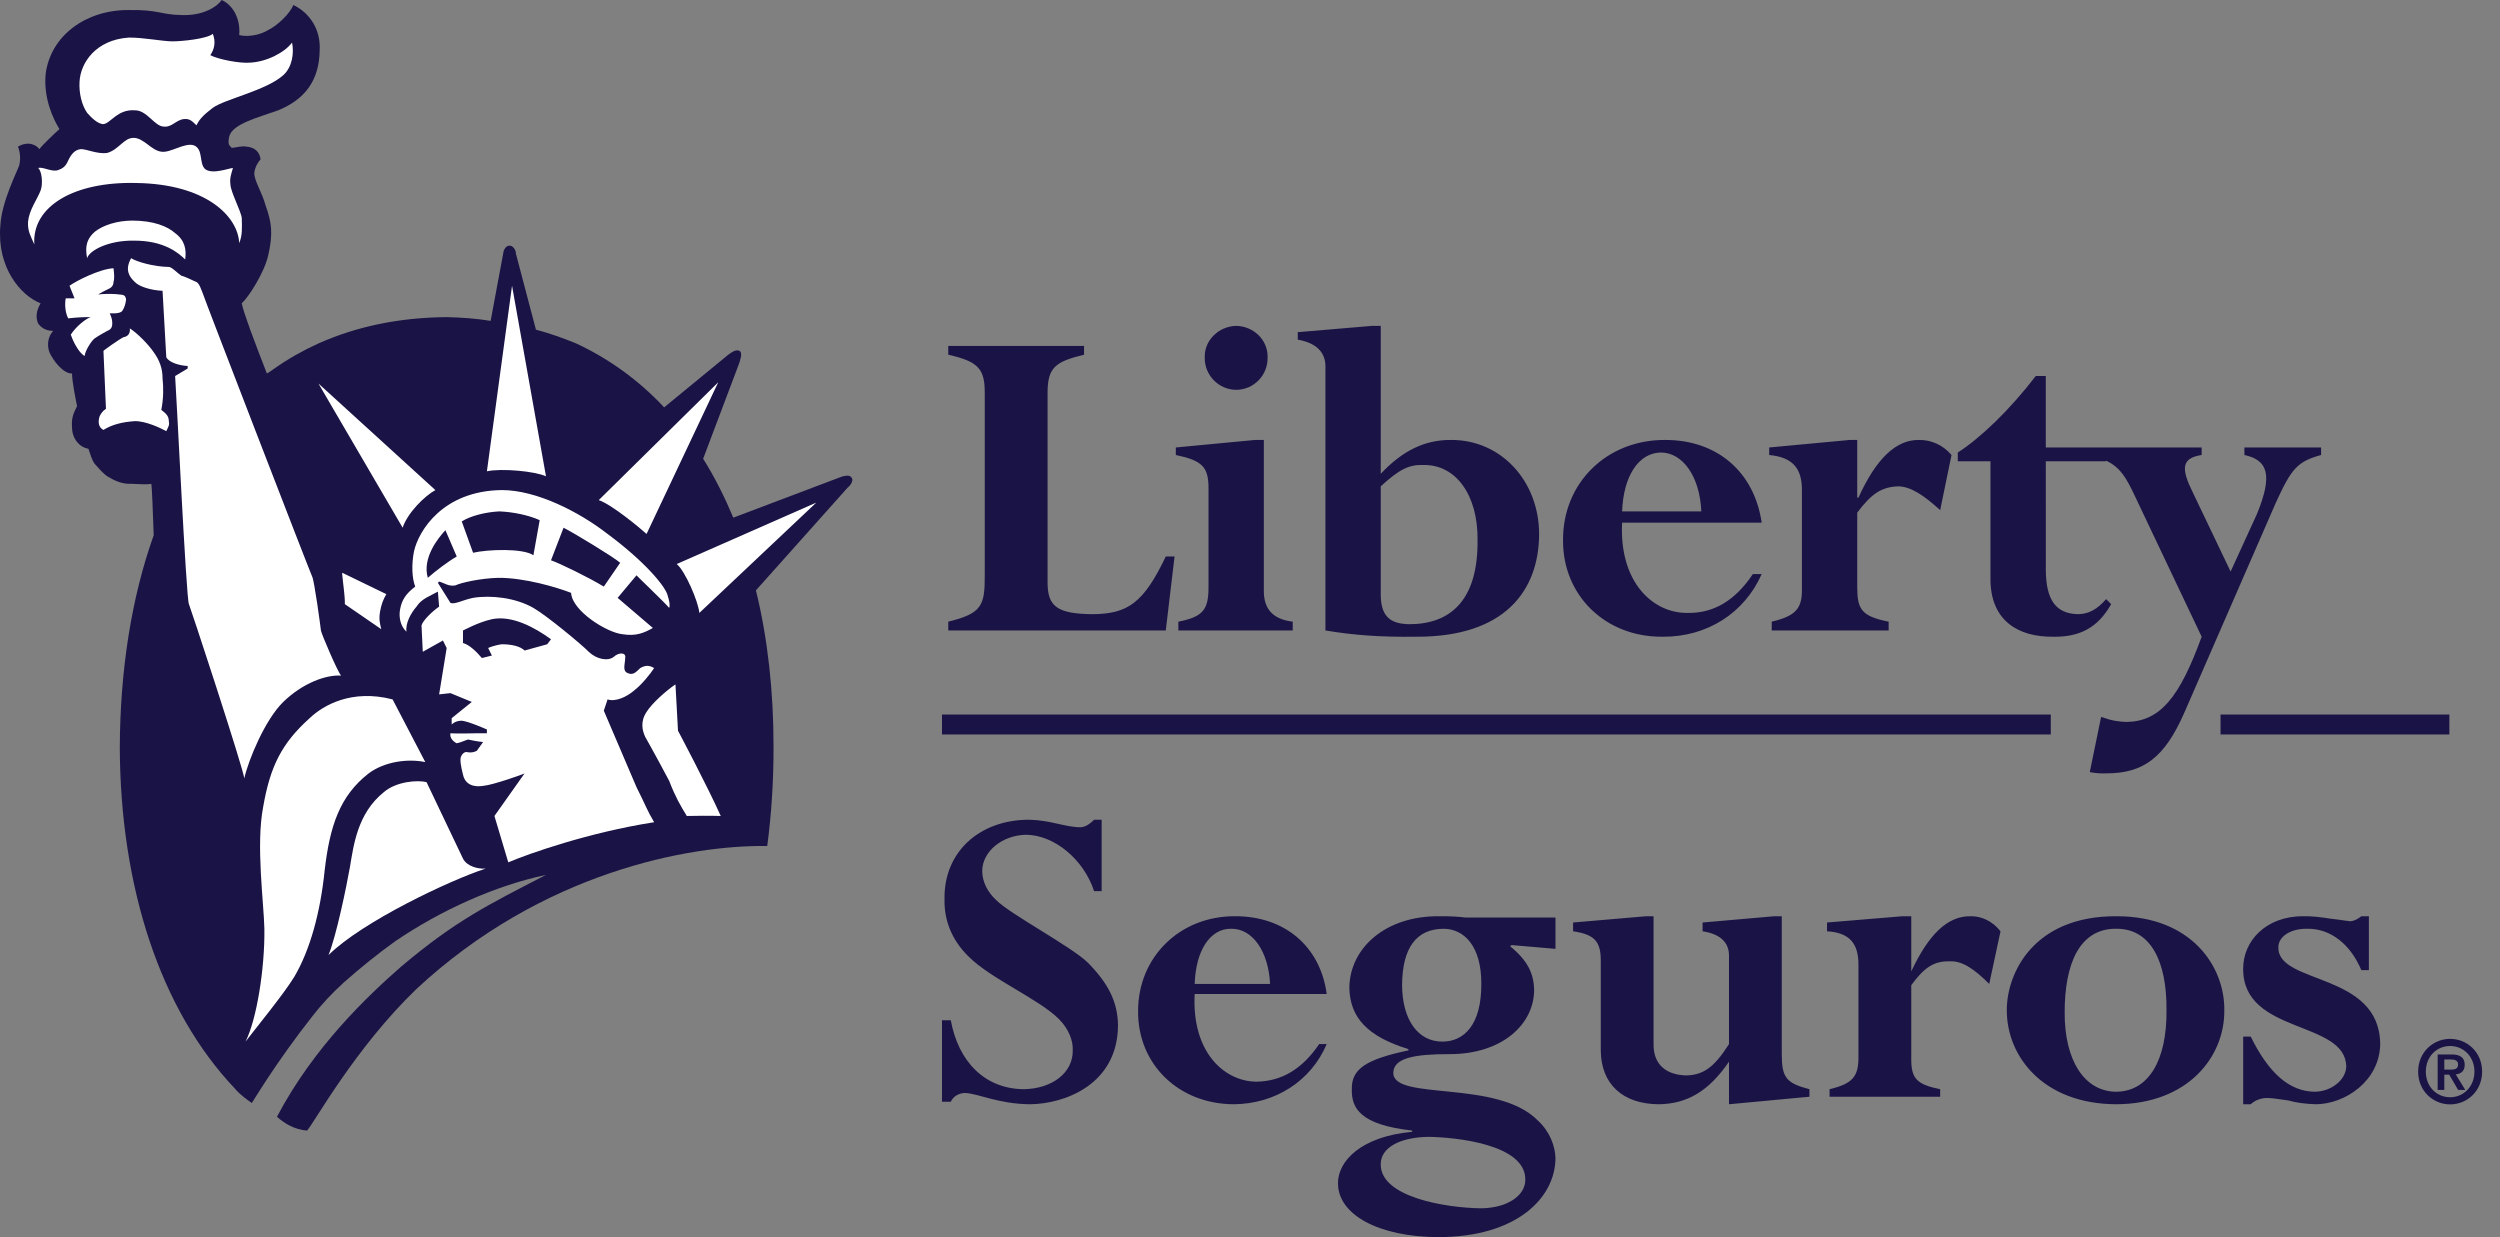
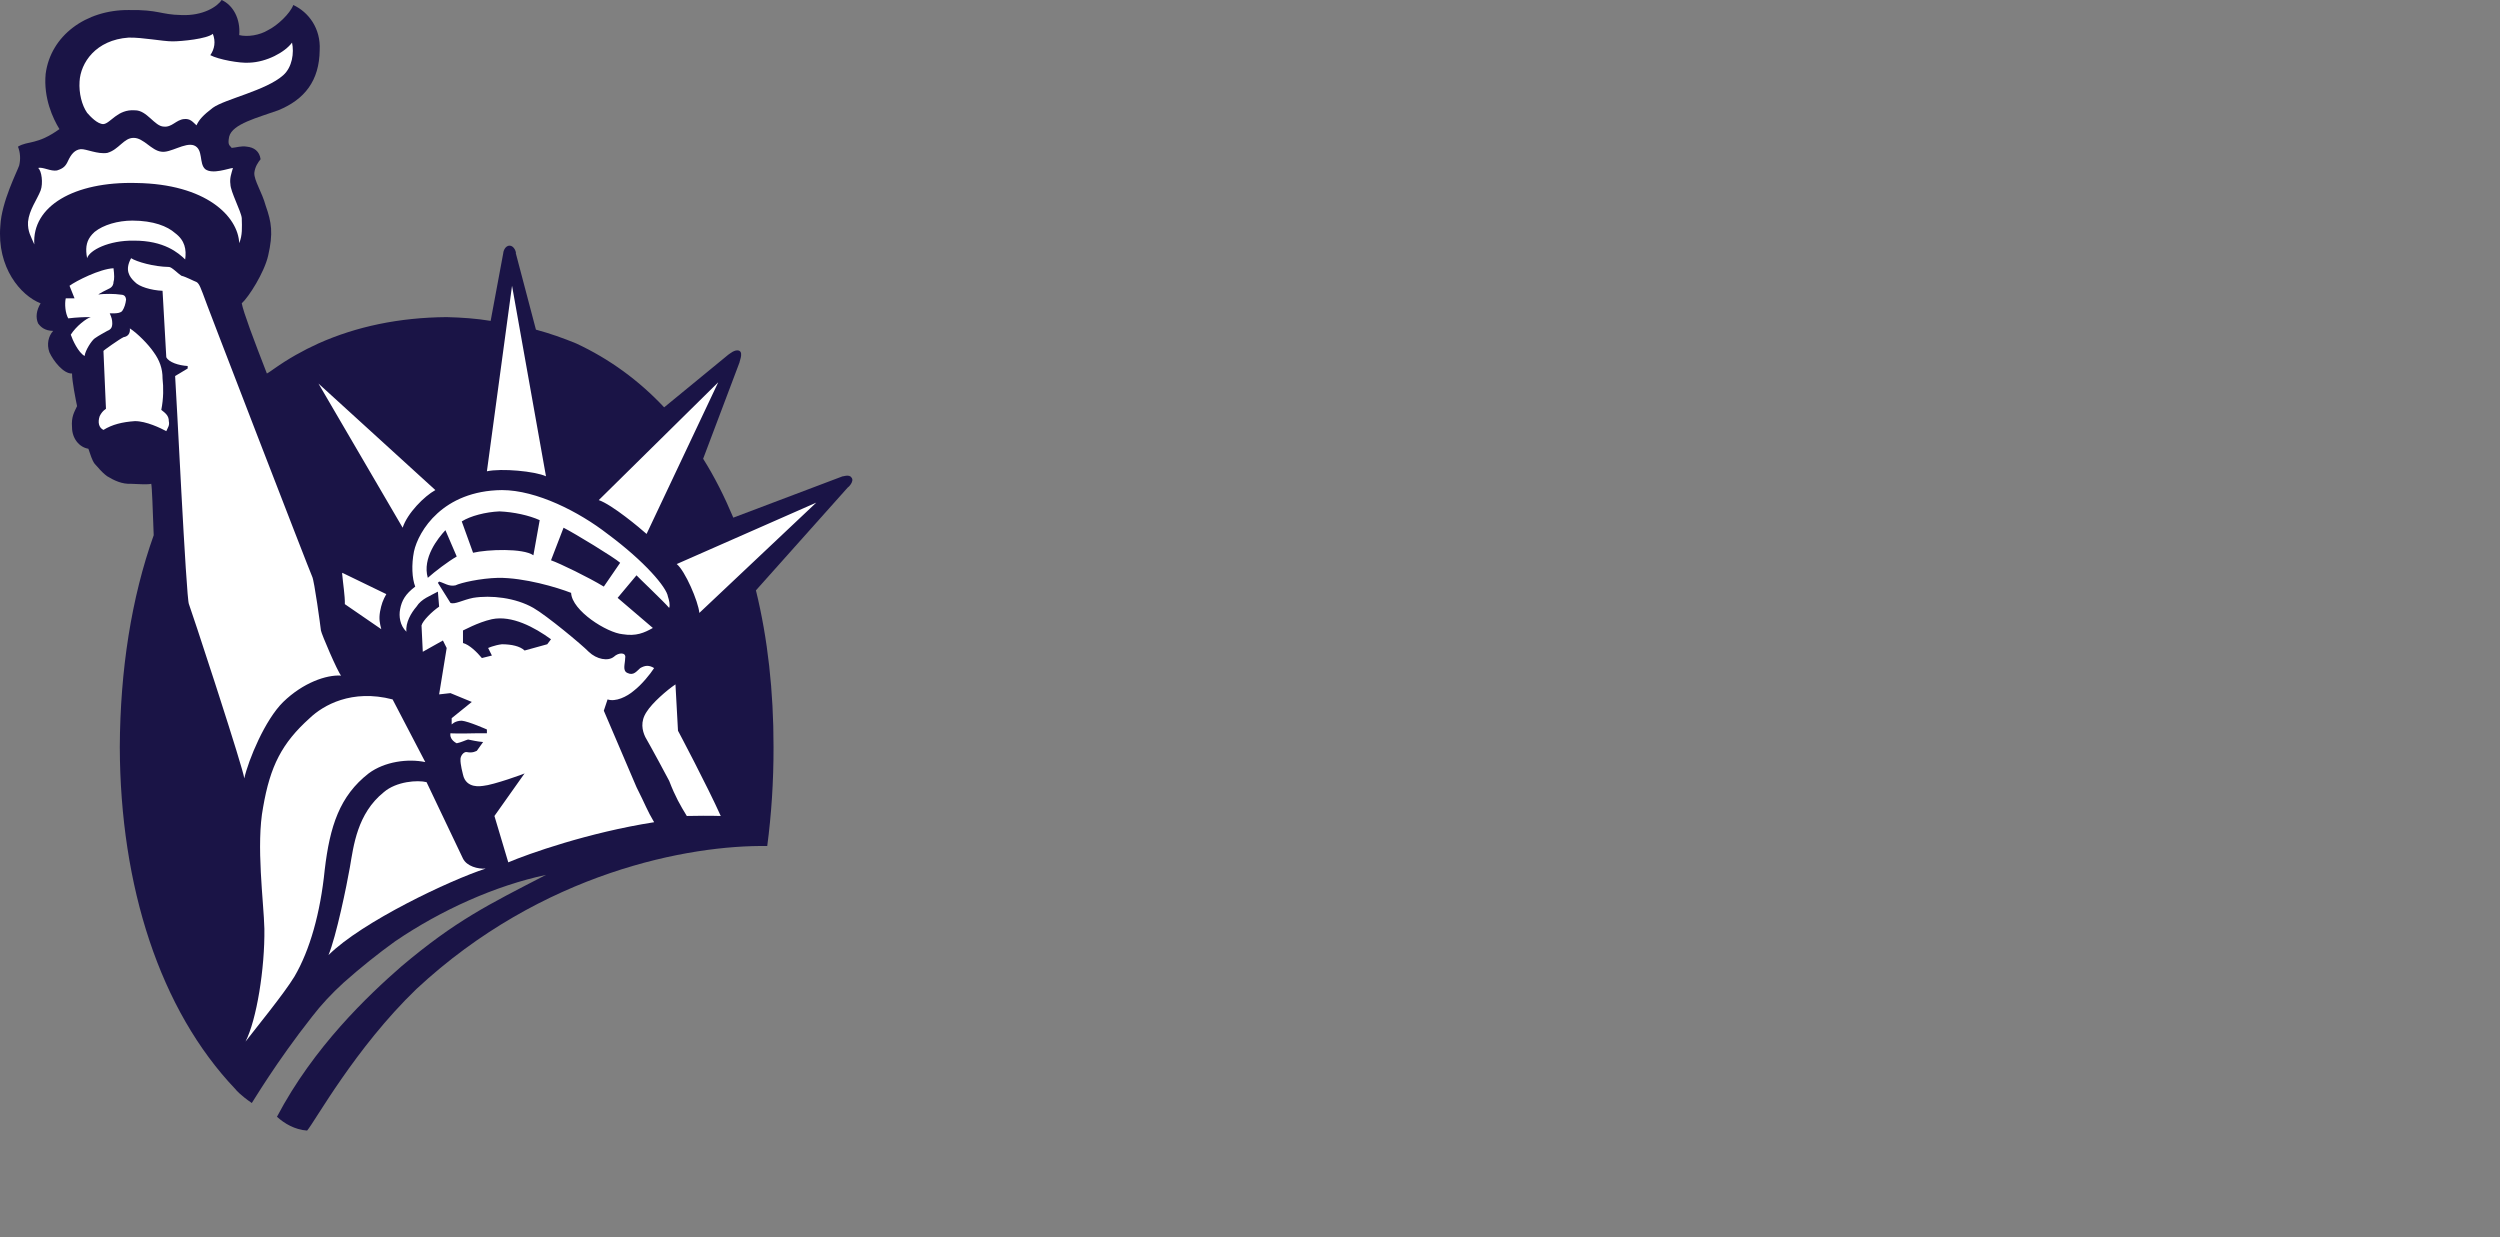
<svg xmlns="http://www.w3.org/2000/svg" width="97px" height="48px" viewBox="0 0 97 48" version="1.1">
  <rect x="0" y="0" width="97" height="48" fill="#808080" stroke="none" />
  <title>Brand/Liberty Seguros/Horizontal - Blue</title>
  <g id="Symbols" stroke="none" stroke-width="1" fill="none" fill-rule="evenodd">
    <g id="UI-Desktop/7.-Footer/Copyrights-Only-SP" transform="translate(-100, -84)">
      <g id="Copyright" transform="translate(0, 73)">
        <g id="Brand/Liberty-Seguros/Horizontal---Blue" transform="translate(100, 11)">
          <rect id="Rectangle" x="0" y="0" width="123" height="48" />
          <g id="Imagotype">
            <g id="Medallion">
-               <path d="M33.037,18.529 C32.949,18.385 32.683,18.501 32.696,18.48 L28.452,20.085 C28.109,19.268 27.731,18.514 27.282,17.799 L28.696,14.054 C28.672,14.075 28.844,13.704 28.696,13.617 C28.526,13.518 28.269,13.766 28.257,13.763 L25.769,15.805 C24.798,14.769 23.655,13.93 22.355,13.325 C21.853,13.119 21.343,12.938 20.794,12.79 L20.013,9.824 C20.037,9.829 19.97,9.533 19.77,9.532 C19.572,9.533 19.518,9.813 19.526,9.824 L19.037,12.45 C18.479,12.358 17.92,12.319 17.331,12.304 C15.478,12.319 13.824,12.671 12.356,13.325 C11.755,13.597 11.172,13.928 10.648,14.298 C10.537,14.373 10.451,14.442 10.355,14.492 C9.846,13.185 9.441,12.107 9.38,11.769 C9.652,11.523 10.252,10.58 10.404,9.921 C10.603,9.053 10.54,8.632 10.307,7.976 C10.17,7.465 9.857,7.005 9.867,6.711 C9.895,6.461 10.018,6.295 10.111,6.177 C10.066,5.86 9.852,5.718 9.575,5.69 C9.364,5.654 9.183,5.722 8.989,5.739 C8.923,5.636 8.819,5.654 8.892,5.301 C9.016,4.806 9.999,4.566 10.794,4.28 C11.821,3.861 12.391,3.13 12.404,1.945 C12.449,1.102 11.973,0.471 11.38,0.194 C11.254,0.53 10.758,0.994 10.404,1.167 C10.073,1.37 9.602,1.441 9.282,1.362 C9.336,0.735 9.046,0.199 8.599,0 C8.438,0.251 7.886,0.62 7.038,0.584 C6.223,0.569 6.17,0.372 4.99,0.389 C3.339,0.379 1.962,1.379 1.771,2.87 C1.684,3.8 2.052,4.6 2.307,5.009 C2.122,5.17 1.636,5.636 1.526,5.787 C1.429,5.636 1.099,5.45 0.697,5.69 C0.787,5.917 0.804,6.17 0.745,6.419 C0.667,6.654 0.06,7.829 0.014,8.754 C-0.127,10.383 0.804,11.469 1.576,11.769 C1.412,12.039 1.376,12.315 1.478,12.547 C1.578,12.688 1.739,12.834 2.063,12.839 C1.878,13.04 1.806,13.353 1.916,13.666 C2.069,14.006 2.466,14.508 2.795,14.492 C2.796,14.8 2.935,15.49 2.99,15.757 C2.883,15.992 2.761,16.161 2.795,16.584 C2.796,17.007 3.073,17.355 3.429,17.411 C3.506,17.632 3.571,17.859 3.672,17.994 C3.812,18.136 3.92,18.304 4.161,18.48 C4.44,18.648 4.735,18.788 5.087,18.772 C5.427,18.788 5.732,18.805 5.868,18.772 C5.895,18.851 5.928,19.766 5.964,20.766 C5.098,23.195 4.663,25.995 4.648,28.985 C4.664,34.387 6.204,39.185 9.136,42.261 C9.145,42.277 9.314,42.484 9.77,42.797 C9.786,42.789 10.707,41.221 12.112,39.441 C12.461,38.987 12.869,38.549 13.331,38.128 C14.004,37.53 14.672,36.998 15.331,36.523 C17.132,35.299 19.226,34.363 21.184,33.946 C18.942,35.104 17.684,35.716 15.574,37.496 C14.276,38.629 12.171,40.622 10.746,43.331 C11.032,43.59 11.436,43.833 11.916,43.866 C12.215,43.525 13.78,40.664 16.16,38.371 C21.041,33.829 26.765,32.779 29.769,32.826 C29.93,31.607 30.016,30.325 30.013,28.985 C30.016,26.832 29.789,24.773 29.33,22.906 L32.89,18.918 C32.915,18.914 33.162,18.668 33.037,18.529" id="Path" fill="#1A1446" />
+               <path d="M33.037,18.529 C32.949,18.385 32.683,18.501 32.696,18.48 L28.452,20.085 C28.109,19.268 27.731,18.514 27.282,17.799 L28.696,14.054 C28.672,14.075 28.844,13.704 28.696,13.617 C28.526,13.518 28.269,13.766 28.257,13.763 L25.769,15.805 C24.798,14.769 23.655,13.93 22.355,13.325 C21.853,13.119 21.343,12.938 20.794,12.79 L20.013,9.824 C20.037,9.829 19.97,9.533 19.77,9.532 C19.572,9.533 19.518,9.813 19.526,9.824 L19.037,12.45 C18.479,12.358 17.92,12.319 17.331,12.304 C15.478,12.319 13.824,12.671 12.356,13.325 C11.755,13.597 11.172,13.928 10.648,14.298 C10.537,14.373 10.451,14.442 10.355,14.492 C9.846,13.185 9.441,12.107 9.38,11.769 C9.652,11.523 10.252,10.58 10.404,9.921 C10.603,9.053 10.54,8.632 10.307,7.976 C10.17,7.465 9.857,7.005 9.867,6.711 C9.895,6.461 10.018,6.295 10.111,6.177 C10.066,5.86 9.852,5.718 9.575,5.69 C9.364,5.654 9.183,5.722 8.989,5.739 C8.923,5.636 8.819,5.654 8.892,5.301 C9.016,4.806 9.999,4.566 10.794,4.28 C11.821,3.861 12.391,3.13 12.404,1.945 C12.449,1.102 11.973,0.471 11.38,0.194 C11.254,0.53 10.758,0.994 10.404,1.167 C10.073,1.37 9.602,1.441 9.282,1.362 C9.336,0.735 9.046,0.199 8.599,0 C8.438,0.251 7.886,0.62 7.038,0.584 C6.223,0.569 6.17,0.372 4.99,0.389 C3.339,0.379 1.962,1.379 1.771,2.87 C1.684,3.8 2.052,4.6 2.307,5.009 C1.429,5.636 1.099,5.45 0.697,5.69 C0.787,5.917 0.804,6.17 0.745,6.419 C0.667,6.654 0.06,7.829 0.014,8.754 C-0.127,10.383 0.804,11.469 1.576,11.769 C1.412,12.039 1.376,12.315 1.478,12.547 C1.578,12.688 1.739,12.834 2.063,12.839 C1.878,13.04 1.806,13.353 1.916,13.666 C2.069,14.006 2.466,14.508 2.795,14.492 C2.796,14.8 2.935,15.49 2.99,15.757 C2.883,15.992 2.761,16.161 2.795,16.584 C2.796,17.007 3.073,17.355 3.429,17.411 C3.506,17.632 3.571,17.859 3.672,17.994 C3.812,18.136 3.92,18.304 4.161,18.48 C4.44,18.648 4.735,18.788 5.087,18.772 C5.427,18.788 5.732,18.805 5.868,18.772 C5.895,18.851 5.928,19.766 5.964,20.766 C5.098,23.195 4.663,25.995 4.648,28.985 C4.664,34.387 6.204,39.185 9.136,42.261 C9.145,42.277 9.314,42.484 9.77,42.797 C9.786,42.789 10.707,41.221 12.112,39.441 C12.461,38.987 12.869,38.549 13.331,38.128 C14.004,37.53 14.672,36.998 15.331,36.523 C17.132,35.299 19.226,34.363 21.184,33.946 C18.942,35.104 17.684,35.716 15.574,37.496 C14.276,38.629 12.171,40.622 10.746,43.331 C11.032,43.59 11.436,43.833 11.916,43.866 C12.215,43.525 13.78,40.664 16.16,38.371 C21.041,33.829 26.765,32.779 29.769,32.826 C29.93,31.607 30.016,30.325 30.013,28.985 C30.016,26.832 29.789,24.773 29.33,22.906 L32.89,18.918 C32.915,18.914 33.162,18.668 33.037,18.529" id="Path" fill="#1A1446" />
              <path d="M15.233,27.137 L16.501,29.569 C15.83,29.428 14.924,29.546 14.306,30.006 C13.181,30.88 12.798,32.053 12.599,33.751 C12.43,35.424 12.024,36.864 11.428,37.884 C11.025,38.552 9.926,39.892 9.526,40.414 C9.957,39.572 10.279,37.572 10.258,36.036 C10.235,35.011 9.928,32.784 10.209,31.319 C10.484,29.726 10.935,28.836 12.014,27.866 C12.54,27.363 13.649,26.726 15.233,27.137 Z M16.55,30.347 L17.964,33.314 C18.115,33.613 18.541,33.722 18.843,33.702 C17.468,34.145 14.043,35.766 12.745,37.058 C13.046,36.335 13.456,34.341 13.575,33.654 C13.719,32.818 13.857,31.569 14.892,30.736 C15.382,30.314 16.208,30.26 16.55,30.347 Z M19.476,19.015 C20.819,19.017 22.464,19.855 23.574,20.717 C25.023,21.791 25.867,22.793 25.916,23.149 C25.958,23.271 26.008,23.473 25.964,23.587 C25.802,23.386 24.685,22.325 24.696,22.322 L23.964,23.197 L25.331,24.365 C24.997,24.553 24.684,24.694 24.159,24.608 C23.551,24.553 22.192,23.698 22.159,23.003 C21.612,22.79 20.349,22.412 19.33,22.42 C18.633,22.438 17.881,22.61 17.672,22.712 C17.414,22.766 17.242,22.62 17.038,22.565 L16.99,22.614 L17.477,23.392 C17.648,23.463 17.939,23.282 18.355,23.197 C19.051,23.084 20.002,23.189 20.696,23.587 C21.206,23.878 22.58,25.017 22.842,25.289 C23.152,25.586 23.594,25.664 23.818,25.483 C24.01,25.303 24.305,25.307 24.257,25.532 C24.253,25.772 24.139,26.029 24.354,26.115 C24.589,26.227 24.711,26.029 24.842,25.921 C25.023,25.818 25.177,25.795 25.38,25.921 C25.23,26.156 24.892,26.57 24.598,26.796 C24.321,27.036 23.88,27.243 23.574,27.137 L23.428,27.575 L24.696,30.541 C25.051,31.242 25.097,31.425 25.38,31.902 C22.831,32.301 20.489,33.131 19.721,33.459 L19.184,31.66 L20.355,30.006 C20.373,30.015 19.138,30.459 18.745,30.492 C18.682,30.499 18.085,30.616 17.964,30.055 C17.957,30.033 17.857,29.645 17.867,29.471 C17.857,29.34 17.986,29.159 18.111,29.18 C18.351,29.232 18.48,29.134 18.501,29.131 L18.745,28.79 C18.521,28.776 18.281,28.714 18.16,28.693 C18.075,28.714 17.886,28.807 17.721,28.839 C17.602,28.782 17.44,28.642 17.477,28.45 C17.483,28.455 17.618,28.458 17.794,28.459 L18.021,28.459 C18.218,28.458 18.423,28.455 18.55,28.45 L18.892,28.45 L18.892,28.304 C18.894,28.305 18.185,27.989 17.916,27.963 C17.637,27.964 17.518,28.124 17.525,28.109 L17.525,27.866 L18.306,27.235 L17.477,26.893 L17.038,26.942 L17.331,25.143 L17.185,24.851 L16.404,25.289 L16.355,24.267 C16.399,24.085 16.765,23.723 17.038,23.538 L16.99,22.955 C16.697,23.12 16.351,23.231 16.16,23.538 C15.956,23.772 15.727,24.162 15.77,24.511 C15.519,24.275 15.469,23.91 15.525,23.635 C15.588,23.301 15.727,23.05 16.111,22.76 C15.986,22.446 15.961,21.911 16.062,21.398 C16.237,20.601 17.181,19.038 19.476,19.015 Z M26.208,26.554 L26.306,28.353 C26.3,28.336 27.457,30.523 27.965,31.66 C27.489,31.644 27.039,31.654 26.648,31.66 C26.393,31.242 26.204,30.919 25.964,30.297 C25.962,30.279 25.195,28.865 25.037,28.596 C24.919,28.347 24.836,28 25.087,27.623 C25.302,27.275 25.88,26.773 26.208,26.554 Z M5.087,10.018 C5.305,10.158 5.963,10.348 6.55,10.358 C6.655,10.348 6.909,10.619 7.038,10.699 C7.22,10.742 7.497,10.895 7.624,10.942 C7.746,11.004 7.819,11.28 7.867,11.38 C7.888,11.487 12.056,22.274 12.112,22.371 C12.195,22.516 12.438,24.327 12.452,24.462 C12.473,24.603 13.095,26.052 13.233,26.213 C12.663,26.175 11.755,26.492 10.99,27.235 C10.284,27.925 9.64,29.481 9.478,30.201 C9.461,30.02 8.997,28.539 8.504,27.008 L8.33,26.468 C7.836,24.944 7.364,23.517 7.331,23.441 C7.226,23.292 6.828,14.903 6.795,14.59 L7.282,14.298 L7.282,14.201 C6.933,14.18 6.552,14.059 6.452,13.86 L6.307,11.283 C5.859,11.263 5.396,11.121 5.233,10.942 C5.007,10.733 4.838,10.468 5.087,10.018 Z M21.379,24.803 C20.738,24.338 19.86,23.864 19.086,24.025 C18.531,24.148 17.961,24.474 17.964,24.462 L17.964,24.949 C18.219,25.017 18.505,25.303 18.697,25.532 L19.086,25.435 L18.94,25.143 C18.921,25.148 19.176,25.033 19.476,24.997 C19.846,25 20.175,25.069 20.355,25.24 L21.233,24.997 Z M13.282,22.225 L14.989,23.052 C14.857,23.288 14.802,23.434 14.745,23.733 C14.697,24.021 14.736,24.183 14.794,24.413 L13.38,23.441 C13.39,23.137 13.304,22.604 13.282,22.322 C13.279,22.294 13.269,22.246 13.282,22.225 Z M31.671,19.502 L27.135,23.781 C27.094,23.335 26.58,22.144 26.257,21.885 L31.671,19.502 Z M21.866,20.475 L21.379,21.739 C21.724,21.86 22.841,22.403 23.428,22.76 L24.062,21.836 C23.828,21.625 22.297,20.695 21.866,20.475 Z M17.282,20.571 C16.999,20.875 16.375,21.648 16.599,22.42 C16.869,22.177 17.39,21.782 17.721,21.592 Z M19.379,19.842 C18.843,19.865 18.247,20.02 17.916,20.231 L18.355,21.447 C18.921,21.315 20.297,21.264 20.696,21.545 L20.94,20.182 C20.53,19.996 19.933,19.865 19.379,19.842 Z M27.867,14.833 L25.087,20.717 C24.836,20.492 23.749,19.581 23.232,19.404 L27.867,14.833 Z M12.356,14.881 L16.892,19.015 C16.464,19.25 15.804,19.913 15.623,20.475 L12.356,14.881 Z M19.867,11.088 L21.184,18.48 C20.754,18.282 19.46,18.163 18.892,18.286 L19.867,11.088 Z M5.038,12.741 C5.34,12.938 5.757,13.362 5.964,13.666 C6.188,13.973 6.31,14.3 6.307,14.687 C6.345,15.025 6.348,15.456 6.258,15.903 C6.417,16.027 6.552,16.13 6.55,16.34 C6.586,16.511 6.517,16.578 6.452,16.729 C6.24,16.613 5.669,16.336 5.233,16.34 C4.752,16.373 4.358,16.467 4.014,16.681 C3.835,16.595 3.786,16.388 3.868,16.146 C3.986,15.905 4.129,15.871 4.111,15.854 L4.014,13.617 C3.997,13.609 4.635,13.157 4.794,13.082 C4.98,13.054 5.059,12.919 5.038,12.741 Z M4.404,10.408 C4.437,10.653 4.44,10.848 4.404,10.942 C4.406,11.021 4.37,11.125 4.258,11.186 C4.163,11.228 3.814,11.407 3.819,11.428 C4.039,11.389 4.492,11.401 4.648,11.428 C4.803,11.434 4.873,11.469 4.892,11.623 C4.873,11.78 4.831,11.936 4.745,12.061 C4.687,12.139 4.553,12.155 4.428,12.158 L4.258,12.158 C4.333,12.328 4.354,12.402 4.356,12.547 C4.354,12.712 4.302,12.782 4.161,12.839 C4.025,12.919 3.852,13.004 3.672,13.131 C3.558,13.214 3.31,13.587 3.283,13.812 C3.039,13.679 2.815,13.193 2.746,12.985 C2.952,12.66 3.35,12.349 3.526,12.304 C3.314,12.298 2.952,12.315 2.648,12.353 C2.535,12.16 2.502,11.796 2.551,11.575 L2.892,11.575 L2.697,11.088 C2.952,10.9 3.869,10.434 4.404,10.408 Z M5.136,8.559 C5.956,8.561 6.497,8.78 6.795,9.045 C7.175,9.329 7.238,9.679 7.185,10.067 C6.927,9.817 6.369,9.329 5.185,9.337 C4.222,9.323 3.471,9.709 3.38,10.018 L3.38,10.017 L3.358,9.879 C3.319,9.565 3.37,9.321 3.575,9.093 L3.672,8.997 C4.015,8.722 4.571,8.561 5.136,8.559 Z M5.185,5.35 C5.566,5.344 5.877,5.842 6.258,5.885 C6.604,5.947 7.175,5.514 7.526,5.641 C7.902,5.792 7.71,6.346 7.965,6.565 C8.248,6.775 8.854,6.534 9.038,6.517 C8.975,6.741 8.906,6.913 8.94,7.149 C8.941,7.431 9.359,8.208 9.38,8.462 C9.39,8.829 9.409,9.122 9.282,9.435 C9.235,8.397 8,7.138 5.282,7.1 C2.876,7.04 1.237,8 1.331,9.483 C1.203,9.175 1.069,8.99 1.087,8.607 C1.134,8.139 1.431,7.759 1.576,7.392 C1.679,7.111 1.618,6.62 1.478,6.517 C1.653,6.465 1.97,6.658 2.209,6.614 C2.466,6.534 2.551,6.441 2.648,6.225 C2.758,5.992 2.9,5.808 3.136,5.787 C3.348,5.776 3.785,5.992 4.161,5.933 C4.613,5.808 4.803,5.344 5.185,5.35 Z M8.258,1.313 C8.375,1.614 8.326,1.901 8.16,2.14 C8.472,2.308 9.305,2.461 9.673,2.432 C10.343,2.409 11.052,2.031 11.331,1.653 C11.416,2.048 11.34,2.607 10.99,2.918 C10.326,3.513 8.733,3.841 8.258,4.182 C7.879,4.472 7.73,4.636 7.624,4.863 C7.469,4.722 7.381,4.594 7.136,4.62 C6.828,4.652 6.673,4.946 6.356,4.912 C5.997,4.906 5.703,4.272 5.233,4.28 C4.561,4.228 4.285,4.79 4.014,4.815 C3.783,4.82 3.502,4.517 3.38,4.377 C3.176,4.084 3.057,3.617 3.087,3.161 C3.125,2.444 3.71,1.548 4.99,1.459 C5.55,1.449 6.293,1.604 6.697,1.605 C7.054,1.604 8.028,1.509 8.258,1.313 Z" fill="#FFFFFF" />
            </g>
-             <path d="M55.817,35.55 C56.224,35.54 56.71,35.576 56.841,35.599 L60.353,35.599 L60.353,36.815 L58.646,36.669 L58.597,36.718 C59.263,37.261 59.514,37.763 59.524,38.42 C59.514,39.752 58.274,40.899 56.256,40.9 C54.894,40.899 54.067,41.042 54.06,41.63 C54.067,42.727 58.094,41.867 59.67,43.477 C60.143,43.911 60.341,44.484 60.353,44.936 C60.341,46.492 58.831,47.997 55.817,48 C53.51,47.997 51.91,47.137 51.914,45.909 C51.91,45.04 52.827,44.09 54.792,43.915 L54.792,43.866 C52.755,43.642 52.431,42.978 52.451,42.261 C52.431,41.455 53.043,41.096 54.646,40.754 L54.646,40.705 C53.06,40.218 52.377,39.483 52.354,38.323 C52.377,36.758 53.78,35.54 55.817,35.55 Z M55.426,44.11 C54.3,44.125 53.564,44.538 53.573,45.18 C53.564,46.456 56.116,46.868 57.475,46.882 C58.471,46.868 59.19,46.401 59.182,45.764 C59.19,44.395 56.476,44.125 55.426,44.11 Z M95.065,40.308 C95.722,40.308 96.306,40.821 96.306,41.579 C96.306,42.337 95.722,42.85 95.065,42.85 C94.411,42.85 93.824,42.337 93.824,41.579 C93.824,40.821 94.411,40.308 95.065,40.308 Z M82.108,35.55 C85.032,35.54 86.326,37.511 86.303,39.197 C86.326,40.971 84.923,42.835 82.108,42.845 C79.278,42.835 77.858,40.989 77.864,39.197 C77.858,37.78 78.883,35.54 82.108,35.55 Z M64.158,35.55 L64.158,40.511 C64.15,41.329 64.671,41.706 65.426,41.727 C66.092,41.706 66.505,41.419 67.085,40.511 L67.085,37.106 C67.098,36.562 66.739,36.238 66.06,36.134 L66.06,35.793 L68.841,35.55 L69.133,35.55 L69.133,40.9 C69.13,41.813 69.31,42.028 70.206,42.261 L70.206,42.553 L67.085,42.845 L67.085,41.192 C66.307,42.333 65.462,42.835 64.353,42.845 C62.963,42.835 62.118,42.064 62.11,40.754 L62.11,37.301 C62.118,36.525 61.867,36.257 61.036,36.134 L61.036,35.793 L63.865,35.55 L64.158,35.55 Z M91.912,35.55 L91.912,37.642 L91.62,37.642 C91.196,36.633 90.423,36.024 89.522,36.036 C88.894,36.024 88.391,36.329 88.4,36.766 C88.391,38.21 92.328,37.709 92.352,40.511 C92.328,41.956 90.98,42.835 89.863,42.845 C89.451,42.835 89.073,42.781 88.791,42.699 C88.445,42.656 88.193,42.602 87.962,42.602 C87.726,42.602 87.492,42.692 87.328,42.845 L87.035,42.845 L87.035,40.219 L87.328,40.219 C88.031,41.651 88.84,42.351 89.816,42.359 C90.458,42.351 91.015,41.903 91.034,41.386 C91.015,39.573 87.025,40.146 87.035,37.593 C87.025,36.525 87.906,35.54 89.376,35.55 C89.704,35.54 90.099,35.593 90.449,35.648 C90.782,35.683 91.07,35.737 91.181,35.745 C91.358,35.737 91.52,35.63 91.62,35.55 L91.912,35.55 Z M47.914,35.55 C49.845,35.54 51.23,36.723 51.476,38.566 L46.354,38.566 C46.232,40.809 47.49,41.956 48.744,41.969 C49.738,41.956 50.528,41.473 51.184,40.511 L51.476,40.511 C50.87,41.939 49.485,42.835 47.866,42.845 C45.728,42.835 44.147,41.293 44.158,39.246 C44.147,37.135 45.782,35.54 47.914,35.55 Z M42.744,31.805 L42.744,34.577 L42.451,34.577 C42.052,33.353 40.919,32.404 39.818,32.389 C38.888,32.404 38.115,33.03 38.11,33.8 C38.115,34.213 38.313,34.608 38.647,34.918 C39.158,35.45 41.567,36.723 42.208,37.35 C43.005,38.157 43.365,38.874 43.379,39.781 C43.365,42.1 41.279,42.835 39.963,42.845 C38.726,42.835 37.953,42.422 37.427,42.407 C37.18,42.422 36.982,42.548 36.891,42.748 L36.549,42.748 L36.549,39.587 L36.891,39.587 C37.18,41.168 38.187,42.244 39.72,42.261 C40.83,42.244 41.639,41.616 41.622,40.754 C41.639,40.415 41.495,39.949 41.085,39.538 C40.29,38.749 38.439,37.978 37.573,37.106 C36.929,36.472 36.623,35.701 36.647,34.869 C36.623,33.066 37.989,31.812 39.915,31.805 C40.326,31.812 40.686,31.883 40.989,31.951 C41.333,32.027 41.639,32.098 41.915,32.097 C42.07,32.098 42.25,32.008 42.451,31.805 L42.744,31.805 Z M95.065,40.585 C94.541,40.585 94.122,40.996 94.122,41.579 C94.122,42.162 94.541,42.573 95.065,42.573 C95.583,42.573 96.008,42.162 96.008,41.579 C96.008,40.996 95.583,40.585 95.065,40.585 Z M74.157,35.55 L74.157,37.69 C74.847,36.221 75.583,35.54 76.45,35.55 C76.879,35.54 77.309,35.737 77.62,36.134 L77.182,38.177 C76.591,37.583 76.123,37.278 75.669,37.301 C75.045,37.278 74.666,37.53 74.157,38.225 L74.157,41.128 C74.166,41.84 74.361,42.075 75.279,42.261 L75.279,42.553 L70.987,42.553 L70.987,42.261 C71.879,42.047 72.114,41.778 72.108,40.997 L72.108,37.447 C72.114,36.579 71.737,36.185 70.889,36.134 L70.889,35.793 L73.816,35.55 L74.157,35.55 Z M82.108,36.036 C80.681,36.024 80.105,37.404 80.109,39.295 C80.105,41.15 80.878,42.351 82.108,42.359 C83.359,42.351 84.078,41.15 84.06,39.197 C84.078,37.278 83.432,36.024 82.108,36.036 Z M95.109,40.912 C95.448,40.912 95.631,41.025 95.631,41.316 C95.631,41.565 95.474,41.668 95.283,41.687 L95.654,42.29 L95.376,42.29 L95.029,41.697 L94.839,41.697 L94.839,42.29 L94.581,42.29 L94.581,40.912 L95.109,40.912 Z M95.083,41.107 L94.839,41.107 L94.839,41.501 L95.08,41.501 C95.241,41.501 95.374,41.481 95.374,41.296 C95.374,41.134 95.217,41.107 95.083,41.107 Z M56.012,36.036 C54.966,36.042 54.41,36.758 54.401,38.225 C54.41,39.573 55.019,40.415 55.963,40.414 C56.8,40.415 57.482,39.769 57.475,38.177 C57.482,36.723 56.818,36.042 56.012,36.036 Z M47.768,36.036 C46.951,36.024 46.394,36.884 46.354,38.177 L49.28,38.177 C49.216,36.92 48.605,36.024 47.768,36.036 Z M79.377,14.59 L79.377,17.362 L85.424,17.362 L85.424,17.654 C84.626,17.776 84.626,18.19 85.084,19.113 L86.548,22.176 L87.571,19.94 C88.195,18.416 87.987,17.852 87.083,17.654 L87.083,17.362 L90.059,17.362 L90.059,17.654 C89.139,17.908 88.912,18.172 88.304,19.502 L84.743,27.672 C83.985,29.389 83.173,30.01 81.718,30.006 C81.512,30.01 81.36,30.01 81.083,29.958 L81.523,27.817 C81.983,27.978 82.21,27.997 82.499,28.012 C83.815,27.997 84.569,27.056 85.424,24.705 L82.839,19.258 C82.491,18.519 82.266,18.135 81.718,17.874 L81.718,17.897 L79.377,17.897 L79.378,22.152 C79.395,23.207 79.714,23.819 80.645,23.83 C81.043,23.818 81.364,23.649 81.718,23.246 L81.913,23.441 C81.402,24.345 80.703,24.722 79.669,24.705 C78.306,24.722 77.23,24.082 77.23,22.468 L77.23,17.897 L75.962,17.897 L75.962,17.557 C76.834,17.005 78.004,15.876 78.986,14.59 L79.377,14.59 Z M79.571,27.723 L79.571,28.498 L36.549,28.498 L36.549,27.723 L79.571,27.723 Z M95.035,27.723 L95.035,28.498 L86.157,28.498 L86.157,27.723 L95.035,27.723 Z M53.573,12.644 L53.573,18.383 C54.425,17.476 55.293,17.061 56.304,17.07 C58.239,17.061 59.711,18.661 59.718,20.717 C59.711,22.915 58.39,24.722 54.939,24.705 C53.575,24.722 52.519,24.647 51.427,24.462 L51.427,14.249 C51.442,13.636 51.027,13.297 50.353,13.179 L50.353,12.888 L53.231,12.644 L53.573,12.644 Z M64.597,17.07 C66.614,17.061 68.067,18.303 68.353,20.28 L62.938,20.28 C62.819,22.595 64.141,23.799 65.475,23.781 C66.501,23.799 67.331,23.292 68.011,22.274 L68.353,22.274 C67.69,23.78 66.236,24.722 64.5,24.705 C62.291,24.722 60.63,23.103 60.646,20.961 C60.63,18.736 62.347,17.061 64.597,17.07 Z M42.061,13.423 L42.061,13.763 C40.952,14.031 40.65,14.257 40.646,15.222 L40.646,22.614 C40.65,23.536 41.027,23.818 42.402,23.83 C43.746,23.818 44.369,23.405 45.232,21.592 L45.573,21.592 L45.232,24.462 L36.793,24.462 L36.793,24.121 C38.082,23.799 38.215,23.517 38.208,22.322 L38.208,15.271 C38.215,14.313 37.969,14.031 36.793,13.763 L36.793,13.423 L42.061,13.423 Z M49.037,17.07 L49.037,22.906 C49.028,23.63 49.388,24.026 50.158,24.121 L50.158,24.462 L45.72,24.462 L45.72,24.121 C46.669,23.932 46.896,23.668 46.89,22.76 L46.89,18.966 C46.896,18.115 46.65,17.87 45.622,17.654 L45.622,17.362 L48.696,17.07 L49.037,17.07 Z M72.061,17.07 L72.061,19.307 L72.108,19.307 C72.802,17.776 73.577,17.061 74.45,17.07 C74.935,17.061 75.389,17.268 75.719,17.654 L75.279,19.793 C74.633,19.207 74.143,18.887 73.669,18.87 C73.01,18.887 72.614,19.15 72.061,19.891 L72.061,22.809 C72.066,23.649 72.236,23.912 73.279,24.121 L73.279,24.462 L68.743,24.462 L68.743,24.121 C69.687,23.893 69.933,23.611 69.914,22.809 L69.914,19.064 C69.933,18.153 69.536,17.739 68.645,17.654 L68.645,17.362 L71.767,17.07 L72.061,17.07 Z M55.232,18.042 C54.671,18.021 54.293,18.209 53.573,18.87 L53.573,23.052 C53.575,23.837 53.859,24.213 54.695,24.219 C56.293,24.213 57.351,23.272 57.329,20.961 C57.351,19.226 56.501,18.021 55.232,18.042 Z M64.45,17.557 C63.574,17.569 62.989,18.473 62.938,19.842 L66.011,19.842 C65.954,18.51 65.311,17.569 64.45,17.557 Z M47.963,12.644 C48.651,12.657 49.199,13.203 49.183,13.86 C49.199,14.558 48.651,15.123 47.963,15.125 C47.292,15.123 46.725,14.558 46.744,13.86 C46.725,13.203 47.292,12.657 47.963,12.644 Z" id="Isotype" fill="#1A1446" />
          </g>
        </g>
      </g>
    </g>
  </g>
</svg>